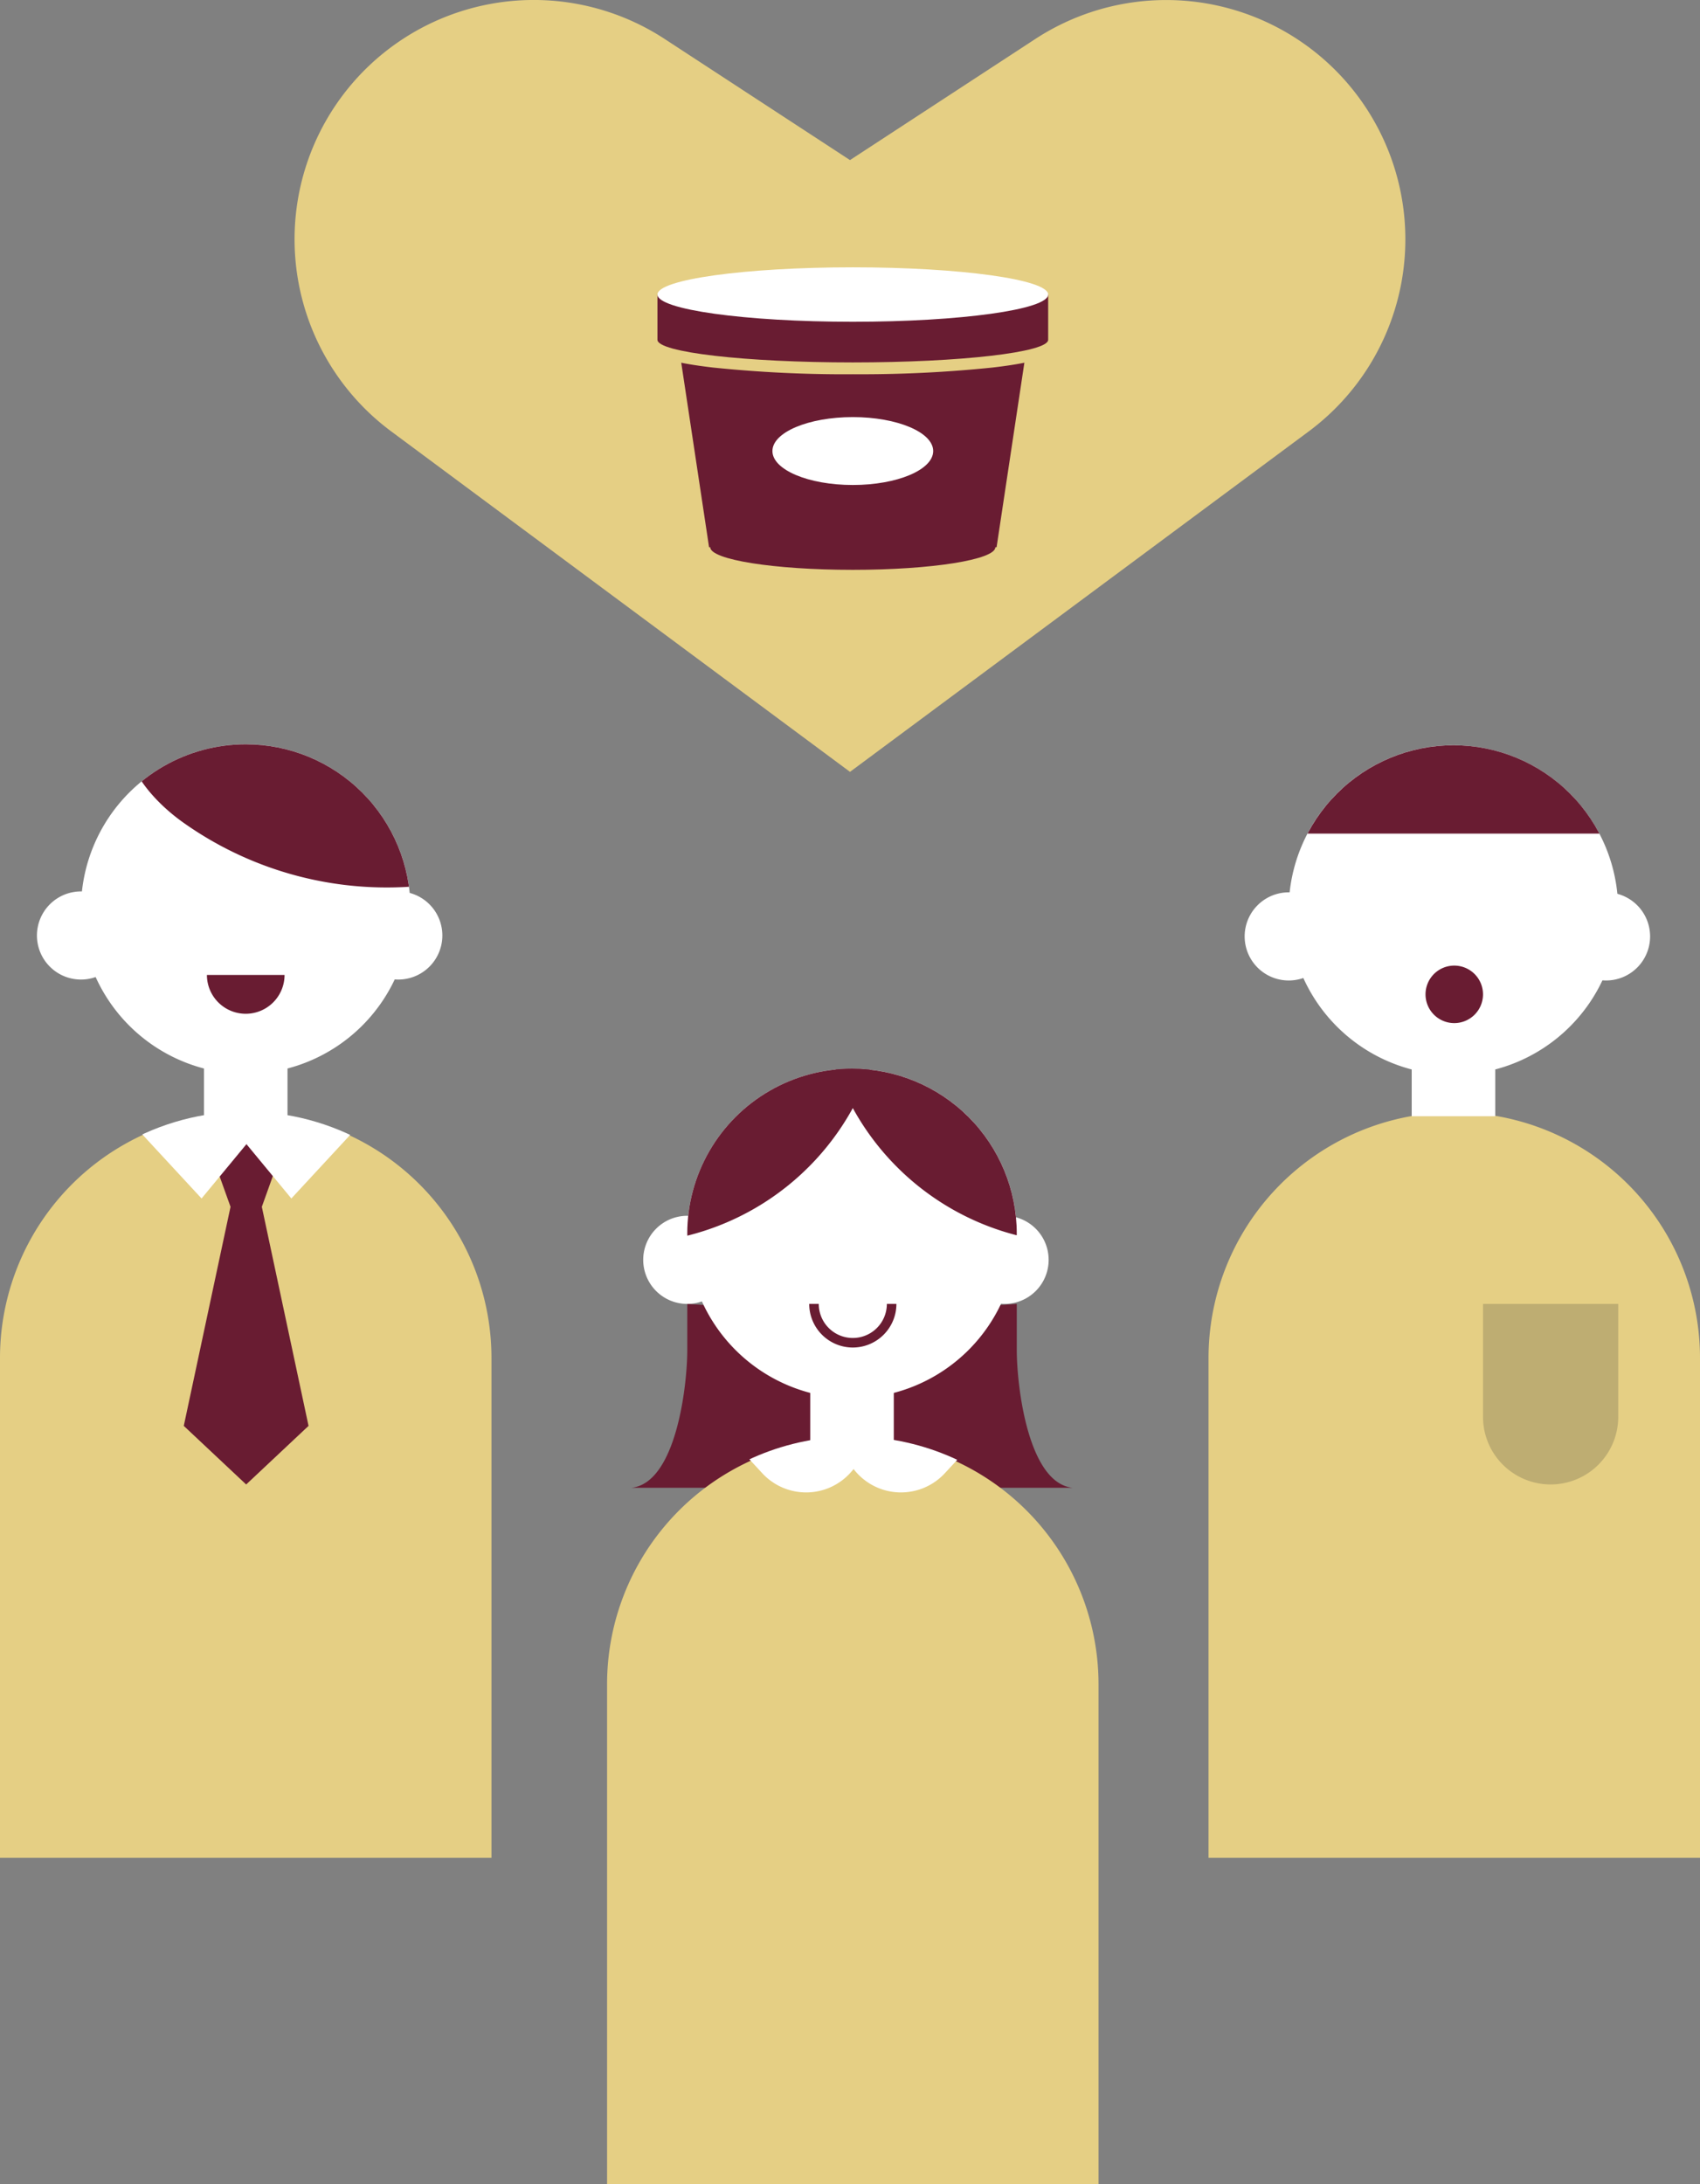
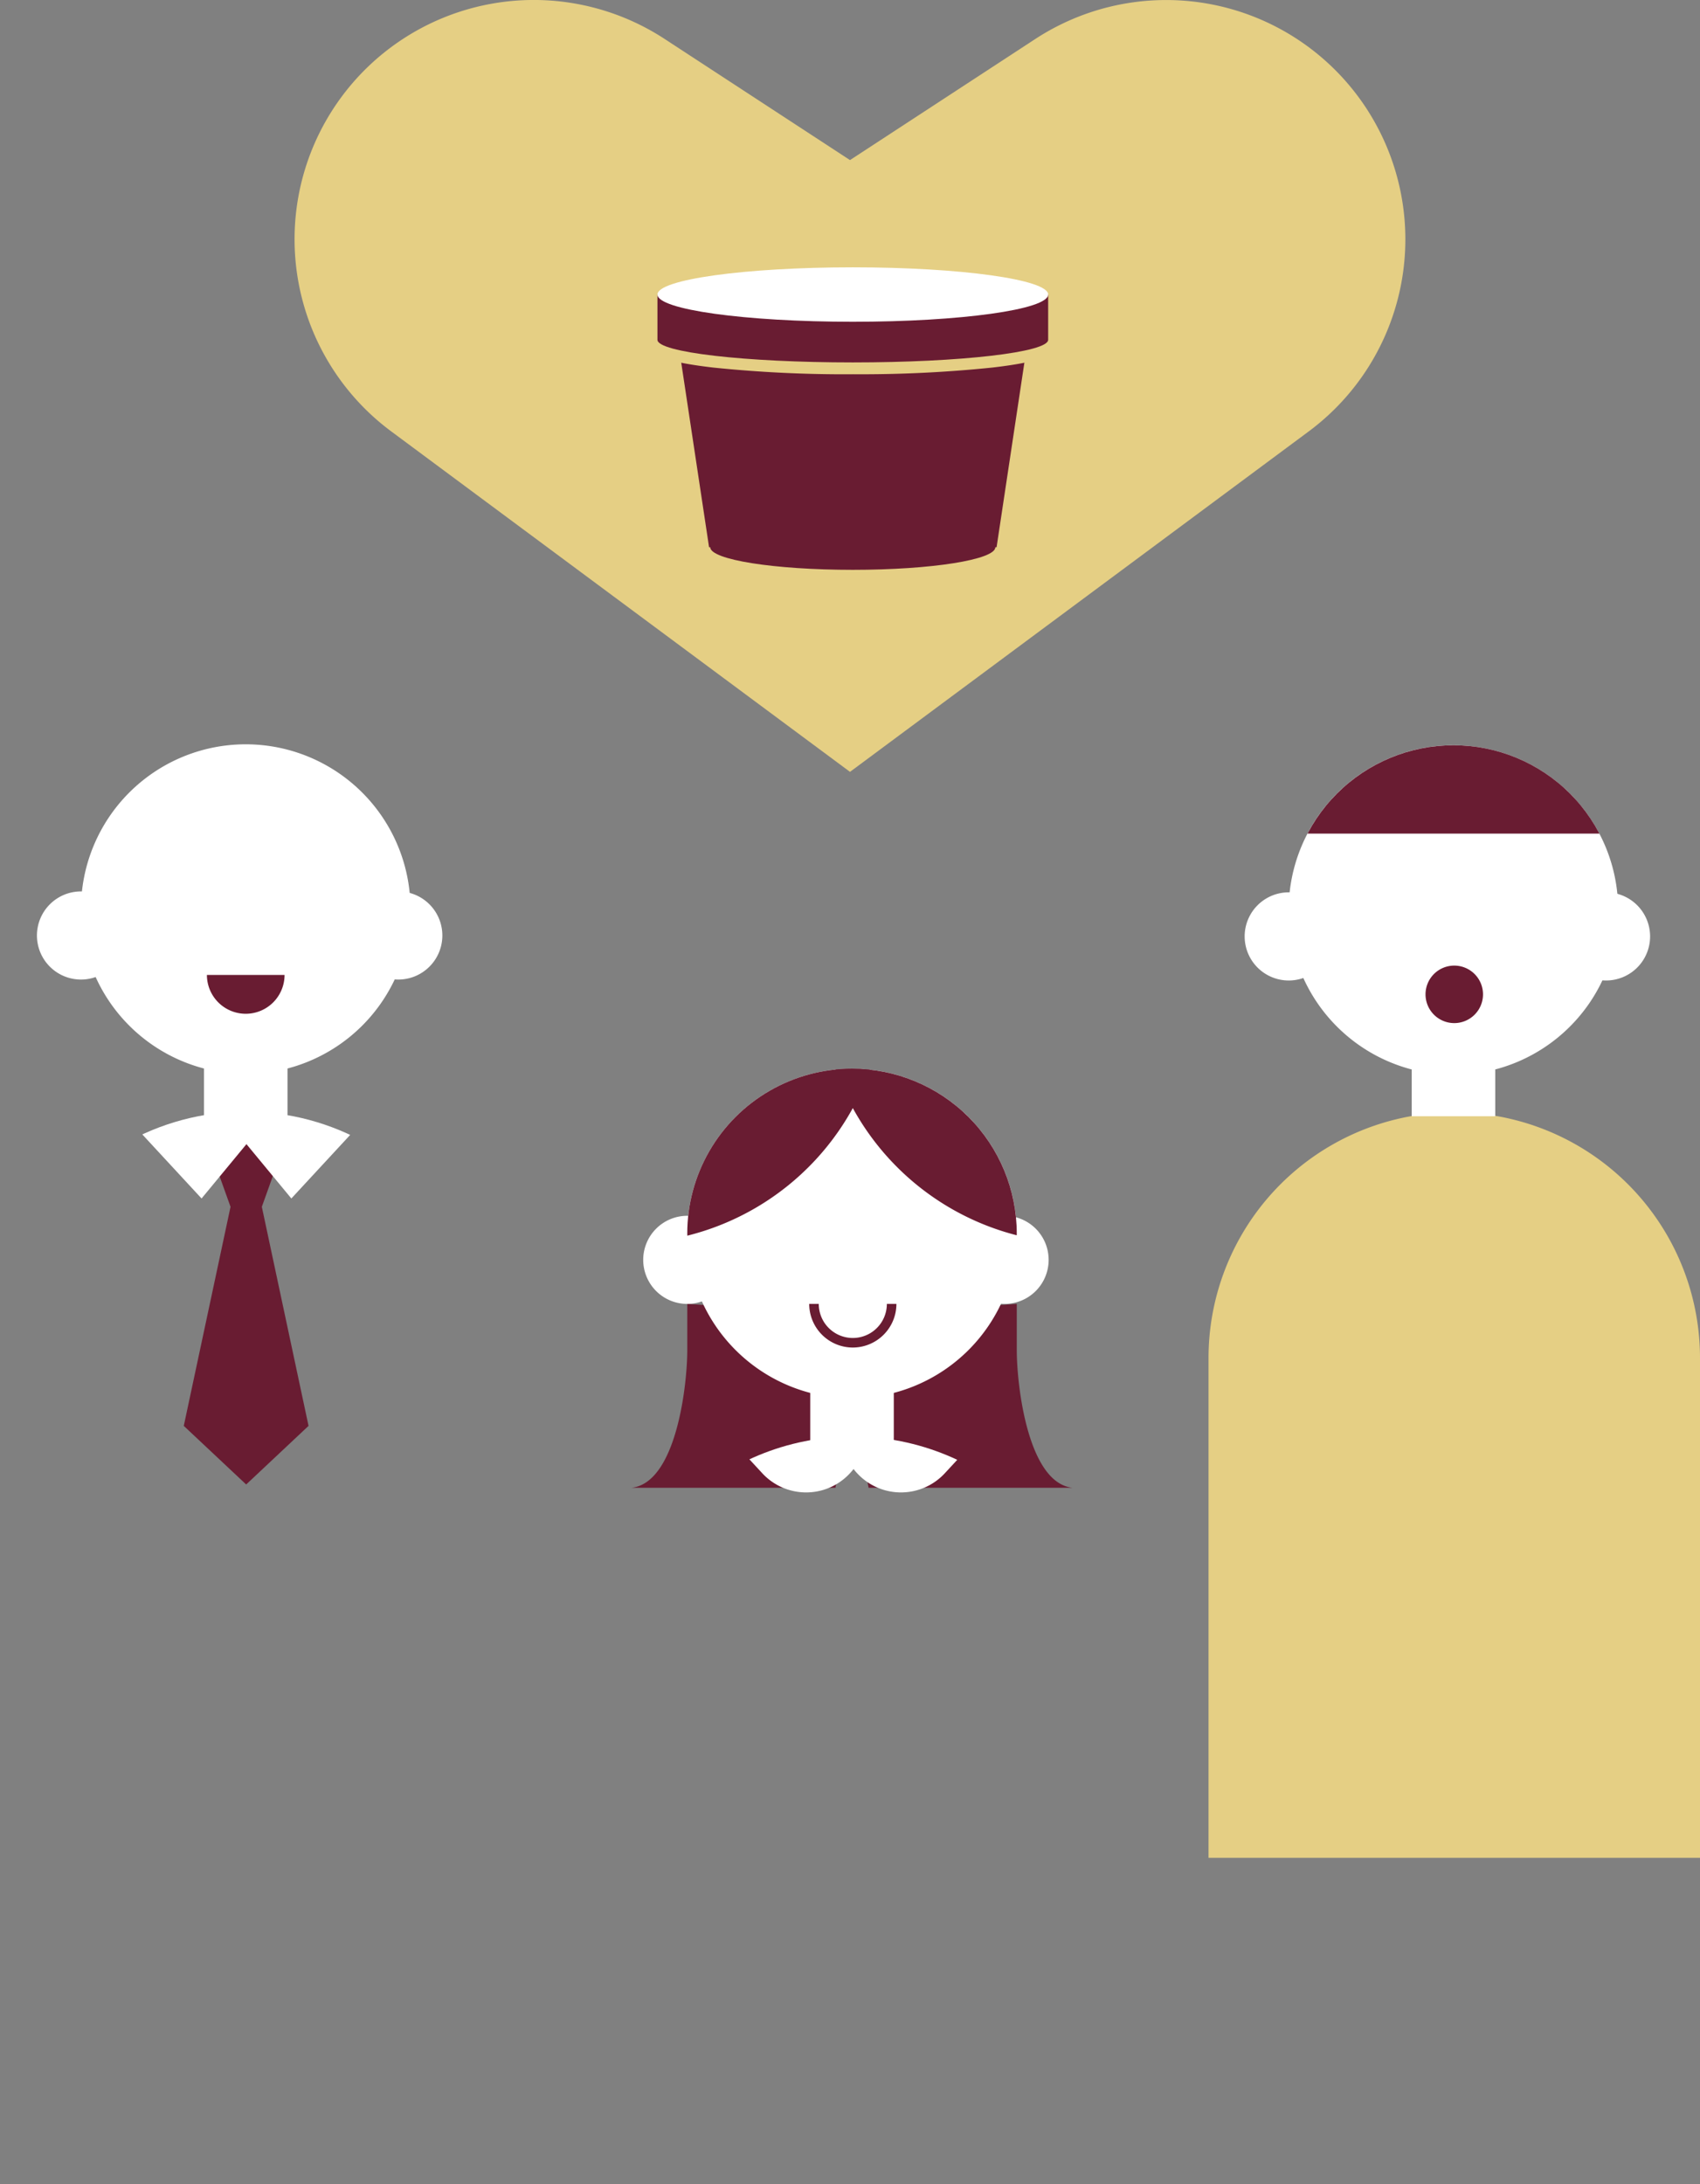
<svg xmlns="http://www.w3.org/2000/svg" id="fig_scenes3" width="177.966" height="228.587" viewBox="0 0 177.966 228.587">
  <rect x="0" y="0" width="177.966" height="228.587" fill="#808080" stroke="none" />
  <defs>
    <clipPath id="clip-path">
      <rect id="長方形_526" data-name="長方形 526" width="177.966" height="228.587" fill="none" />
    </clipPath>
    <clipPath id="clip-path-2">
      <path id="パス_1021" data-name="パス 1021" d="M134.912,95.247A17.246,17.246,0,1,0,152.159,78a17.247,17.247,0,0,0-17.247,17.246" fill="none" />
    </clipPath>
    <clipPath id="clip-path-4">
      <path id="パス_1027" data-name="パス 1027" d="M71.947,129.1a17.247,17.247,0,1,0,17.248-17.247A17.247,17.247,0,0,0,71.947,129.1" fill="none" />
    </clipPath>
    <clipPath id="clip-path-6">
-       <path id="パス_1033" data-name="パス 1033" d="M8.478,95.149A17.247,17.247,0,1,0,25.726,77.9,17.248,17.248,0,0,0,8.478,95.149" fill="none" />
-     </clipPath>
+       </clipPath>
    <clipPath id="clip-path-8">
      <path id="パス_1051" data-name="パス 1051" d="M25.725,116.34A25.725,25.725,0,0,0,0,142.066v52.325H51.45V142.066A25.725,25.725,0,0,0,25.726,116.34Z" fill="none" />
    </clipPath>
    <clipPath id="clip-path-9">
      <path id="パス_1054" data-name="パス 1054" d="M63.552,176.071V228.4H115V176.071a25.725,25.725,0,1,0-51.45,0" fill="none" />
    </clipPath>
  </defs>
  <g id="グループ_507" data-name="グループ 507">
    <g id="グループ_506" data-name="グループ 506" clip-path="url(#clip-path)">
      <path id="パス_1019" data-name="パス 1019" d="M71.948,136.47V141.3c0,3.7-1.157,13.906-5.837,14.412H87.46a105.738,105.738,0,0,0,1.735-18.117Z" fill="#691c32" />
      <path id="パス_1056" data-name="パス 1056" d="M83.358,136.47V141.3c0,3.7,1.157,13.906,5.837,14.412H67.846a105.735,105.735,0,0,1-1.735-18.117Z" transform="translate(23.084 0)" fill="#691c32" />
      <path id="パス_1020" data-name="パス 1020" d="M169.4,95.247A17.247,17.247,0,1,1,152.158,78,17.247,17.247,0,0,1,169.4,95.247" fill="#fff" />
    </g>
  </g>
  <g id="グループ_509" data-name="グループ 509">
    <g id="グループ_508" data-name="グループ 508" clip-path="url(#clip-path-2)">
      <rect id="長方形_527" data-name="長方形 527" width="34.328" height="23.597" transform="translate(135.077 63.65)" fill="#691c32" />
    </g>
  </g>
  <g id="グループ_511" data-name="グループ 511">
    <g id="グループ_510" data-name="グループ 510" clip-path="url(#clip-path)">
      <path id="パス_1022" data-name="パス 1022" d="M109.778,131.858a4.612,4.612,0,1,0-4.612,4.612,4.612,4.612,0,0,0,4.612-4.612" fill="#fff" />
      <path id="パス_1023" data-name="パス 1023" d="M76.56,131.858a4.612,4.612,0,1,0-4.612,4.612,4.612,4.612,0,0,0,4.612-4.612" fill="#fff" />
      <path id="パス_1024" data-name="パス 1024" d="M106.442,129.1a17.247,17.247,0,1,1-17.247-17.247A17.247,17.247,0,0,1,106.442,129.1" fill="#fff" />
    </g>
  </g>
  <g id="グループ_513" data-name="グループ 513">
    <g id="グループ_512" data-name="グループ 512" clip-path="url(#clip-path-4)">
      <path id="パス_1025" data-name="パス 1025" d="M71.81,129.362a27.3,27.3,0,0,0,20.445-21.924c.2-1.317-.9-2.592-2.027-3.3-3.881-2.437-9.027-2.295-13.179-.355a23.584,23.584,0,0,0-9.773,9.387,4.028,4.028,0,0,0-.679,1.665,49.627,49.627,0,0,0-.187,6.371,11.242,11.242,0,0,0,.7,4.047c.543,1.266,3.352,3.806,4.7,4.11" fill="#691c32" />
      <path id="パス_1026" data-name="パス 1026" d="M106.744,129.362A27.3,27.3,0,0,1,86.3,107.438c-.2-1.317.9-2.592,2.027-3.3,3.881-2.437,9.027-2.295,13.179-.355a23.584,23.584,0,0,1,9.773,9.387,4.028,4.028,0,0,1,.679,1.665,49.627,49.627,0,0,1,.187,6.371,11.242,11.242,0,0,1-.7,4.047c-.543,1.266-3.352,3.806-4.7,4.11" fill="#691c32" />
    </g>
  </g>
  <g id="グループ_515" data-name="グループ 515">
    <g id="グループ_514" data-name="グループ 514" clip-path="url(#clip-path)">
      <path id="パス_1028" data-name="パス 1028" d="M143.264,11.691h0a25.042,25.042,0,0,0-34.88-7.611l-19.4,12.675L69.582,4.08A25.042,25.042,0,0,0,40.964,45.156L88.983,80.784,137,45.156a25.041,25.041,0,0,0,6.263-33.465" fill="#e5cf84" />
      <path id="パス_1029" data-name="パス 1029" d="M46.308,97.909a4.612,4.612,0,1,0-4.612,4.612,4.612,4.612,0,0,0,4.612-4.612" fill="#fff" />
      <path id="パス_1030" data-name="パス 1030" d="M13.091,97.909a4.612,4.612,0,1,0-4.612,4.612,4.612,4.612,0,0,0,4.612-4.612" fill="#fff" />
      <path id="パス_1031" data-name="パス 1031" d="M42.972,95.15A17.247,17.247,0,1,1,25.725,77.9,17.247,17.247,0,0,1,42.972,95.15" fill="#fff" />
    </g>
  </g>
  <g id="グループ_517" data-name="グループ 517">
    <g id="グループ_516" data-name="グループ 516" clip-path="url(#clip-path-6)">
      <path id="パス_1032" data-name="パス 1032" d="M44.642,92.65A36.812,36.812,0,0,1,19.06,86c-3.6-2.6-6.983-6.832-5.687-11.077a8.5,8.5,0,0,1,4.481-4.76,26.3,26.3,0,0,1,21.637.051A26.3,26.3,0,0,1,53.554,86.658a7.261,7.261,0,0,1,.167,4.476c-.53,1.423-2.135,2.54-3.57,2.043Z" fill="#691c32" />
    </g>
  </g>
  <g id="グループ_519" data-name="グループ 519">
    <g id="グループ_518" data-name="グループ 518" clip-path="url(#clip-path)">
      <rect id="長方形_530" data-name="長方形 530" width="8.746" height="8.746" transform="translate(21.352 108.82)" fill="#fff" />
      <rect id="長方形_531" data-name="長方形 531" width="8.746" height="8.746" transform="translate(84.821 142.769)" fill="#fff" />
      <path id="パス_1034" data-name="パス 1034" d="M172.742,98.007a4.613,4.613,0,1,0-4.612,4.612,4.612,4.612,0,0,0,4.612-4.612" fill="#fff" />
      <path id="パス_1035" data-name="パス 1035" d="M139.524,98.007a4.613,4.613,0,1,0-4.612,4.612,4.612,4.612,0,0,0,4.612-4.612" fill="#fff" />
      <rect id="長方形_532" data-name="長方形 532" width="8.746" height="8.746" transform="translate(147.785 108.918)" fill="#fff" />
-       <path id="パス_1036" data-name="パス 1036" d="M93.567,150.923v.047H84.821v-.022a25.713,25.713,0,0,0-21.269,25.314v52.325H115V176.262a25.71,25.71,0,0,0-21.435-25.339" fill="#e5cf84" />
-       <path id="パス_1037" data-name="パス 1037" d="M30.015,116.781v.047H21.269v-.022A25.713,25.713,0,0,0,0,142.12v52.325H51.45V142.12a25.71,25.71,0,0,0-21.435-25.339" fill="#e5cf84" />
      <path id="パス_1038" data-name="パス 1038" d="M156.531,116.781v.047h-8.746v-.022a25.713,25.713,0,0,0-21.269,25.314v52.325h51.45V142.12a25.71,25.71,0,0,0-21.435-25.339" fill="#e5cf84" />
      <path id="パス_1039" data-name="パス 1039" d="M104.2,57.271c0,1.308-6.683,2.368-14.926,2.368S74.35,58.579,74.35,57.271,81.033,54.9,89.277,54.9s14.926,1.06,14.926,2.368" fill="#691c32" />
      <path id="パス_1040" data-name="パス 1040" d="M104.329,57.271h-30.1L71.193,37.142h36.168Z" fill="#691c32" />
      <path id="パス_1041" data-name="パス 1041" d="M89.277,39.171a133.845,133.845,0,0,1-14.6-.7c-5.928-.686-7.088-1.585-7.088-2.905V29.587h43.384v5.977c0,1.32-1.16,2.219-7.088,2.905a133.845,133.845,0,0,1-14.6.7" fill="#e5cf84" />
      <path id="パス_1042" data-name="パス 1042" d="M68.825,30.827v4.736c0,1.308,9.157,2.368,20.452,2.368s20.452-1.06,20.452-2.368V30.827Z" fill="#691c32" />
-       <path id="パス_1043" data-name="パス 1043" d="M97.692,47.207c0,1.962-3.767,3.553-8.415,3.553s-8.415-1.591-8.415-3.553,3.768-3.553,8.415-3.553,8.415,1.591,8.415,3.553" fill="#fff" />
      <path id="パス_1044" data-name="パス 1044" d="M109.729,30.827c0,1.573-9.157,2.849-20.452,2.849S68.825,32.4,68.825,30.827s9.156-2.849,20.452-2.849,20.452,1.276,20.452,2.849" fill="#fff" />
      <path id="パス_1045" data-name="パス 1045" d="M89.277,141.034a4.569,4.569,0,0,1-4.564-4.564h1a3.564,3.564,0,0,0,7.128,0h1A4.569,4.569,0,0,1,89.277,141.034Z" fill="#691c32" />
      <path id="パス_1046" data-name="パス 1046" d="M29.789,102.038a4.064,4.064,0,0,1-8.128,0Z" fill="#691c32" />
      <path id="パス_1047" data-name="パス 1047" d="M155.25,104.07a3.009,3.009,0,1,1-3.009-3.009,3.009,3.009,0,0,1,3.009,3.009" fill="#691c32" />
    </g>
  </g>
  <g id="グループ_521" data-name="グループ 521">
    <g id="グループ_520" data-name="グループ 520" clip-path="url(#clip-path-8)">
      <path id="パス_1048" data-name="パス 1048" d="M32.3,149.234,27.41,126.306l1.777-4.958-3.412-2.591v.007l-.007-.007-3.412,2.591,1.777,4.958-4.894,22.928,6.485,6.09v0l.042.04h.007Z" fill="#691c32" />
      <path id="パス_1049" data-name="パス 1049" d="M14.245,118.025l6.856,7.409,7.652-9.26s-11.457-2.088-14.508,1.851" fill="#fff" />
      <path id="パス_1050" data-name="パス 1050" d="M37.357,118.025,30.5,125.434l-7.652-9.26s11.457-2.088,14.508,1.851" fill="#fff" />
    </g>
  </g>
  <g id="グループ_523" data-name="グループ 523">
    <g id="グループ_522" data-name="グループ 522" clip-path="url(#clip-path-9)">
      <path id="パス_1052" data-name="パス 1052" d="M77.8,152.031l2,2.161a6.252,6.252,0,0,0,9.41-.264l3.1-3.748s-11.457-2.088-14.508,1.851" fill="#fff" />
      <path id="パス_1053" data-name="パス 1053" d="M100.909,152.031l-2,2.161a6.252,6.252,0,0,1-9.41-.264l-3.1-3.748s11.457-2.088,14.508,1.851" fill="#fff" />
    </g>
  </g>
  <g id="グループ_525" data-name="グループ 525">
    <g id="グループ_524" data-name="グループ 524" clip-path="url(#clip-path)">
-       <path id="パス_1055" data-name="パス 1055" d="M162.328,155.365h0a7.078,7.078,0,0,1-7.078-7.078V136.47h14.156v11.817a7.078,7.078,0,0,1-7.078,7.078" fill="#bead72" />
-     </g>
+       </g>
  </g>
</svg>